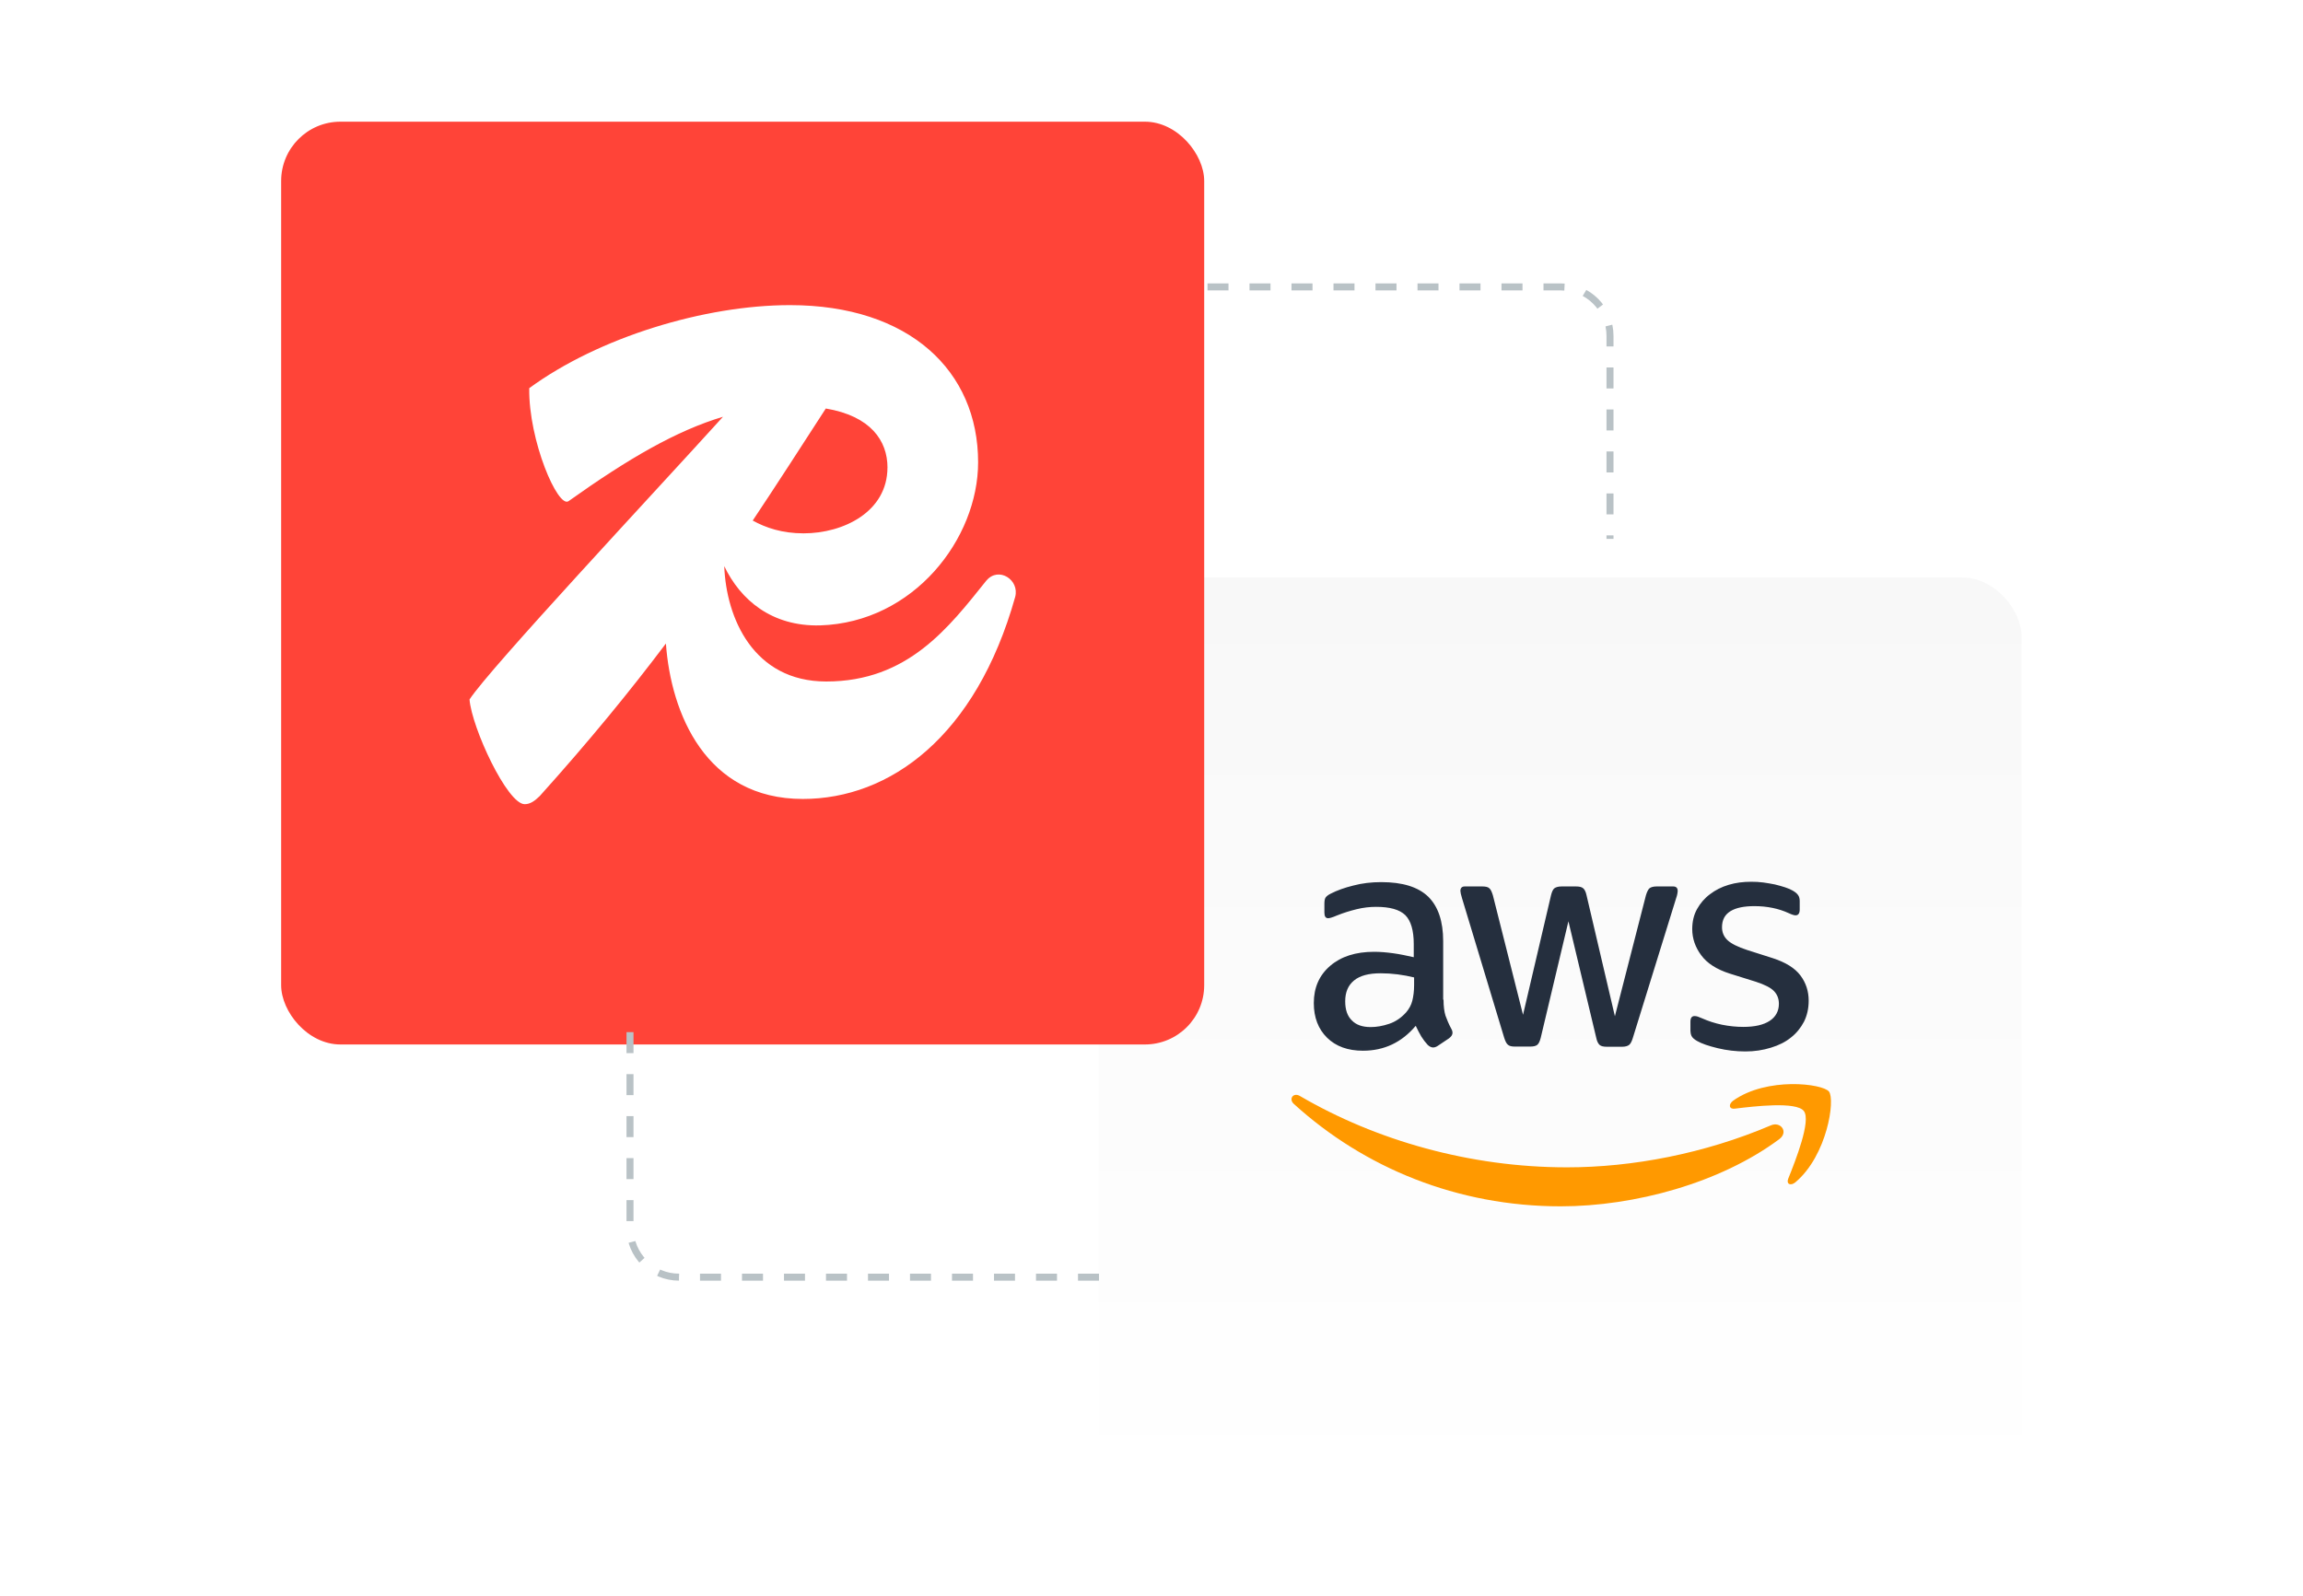
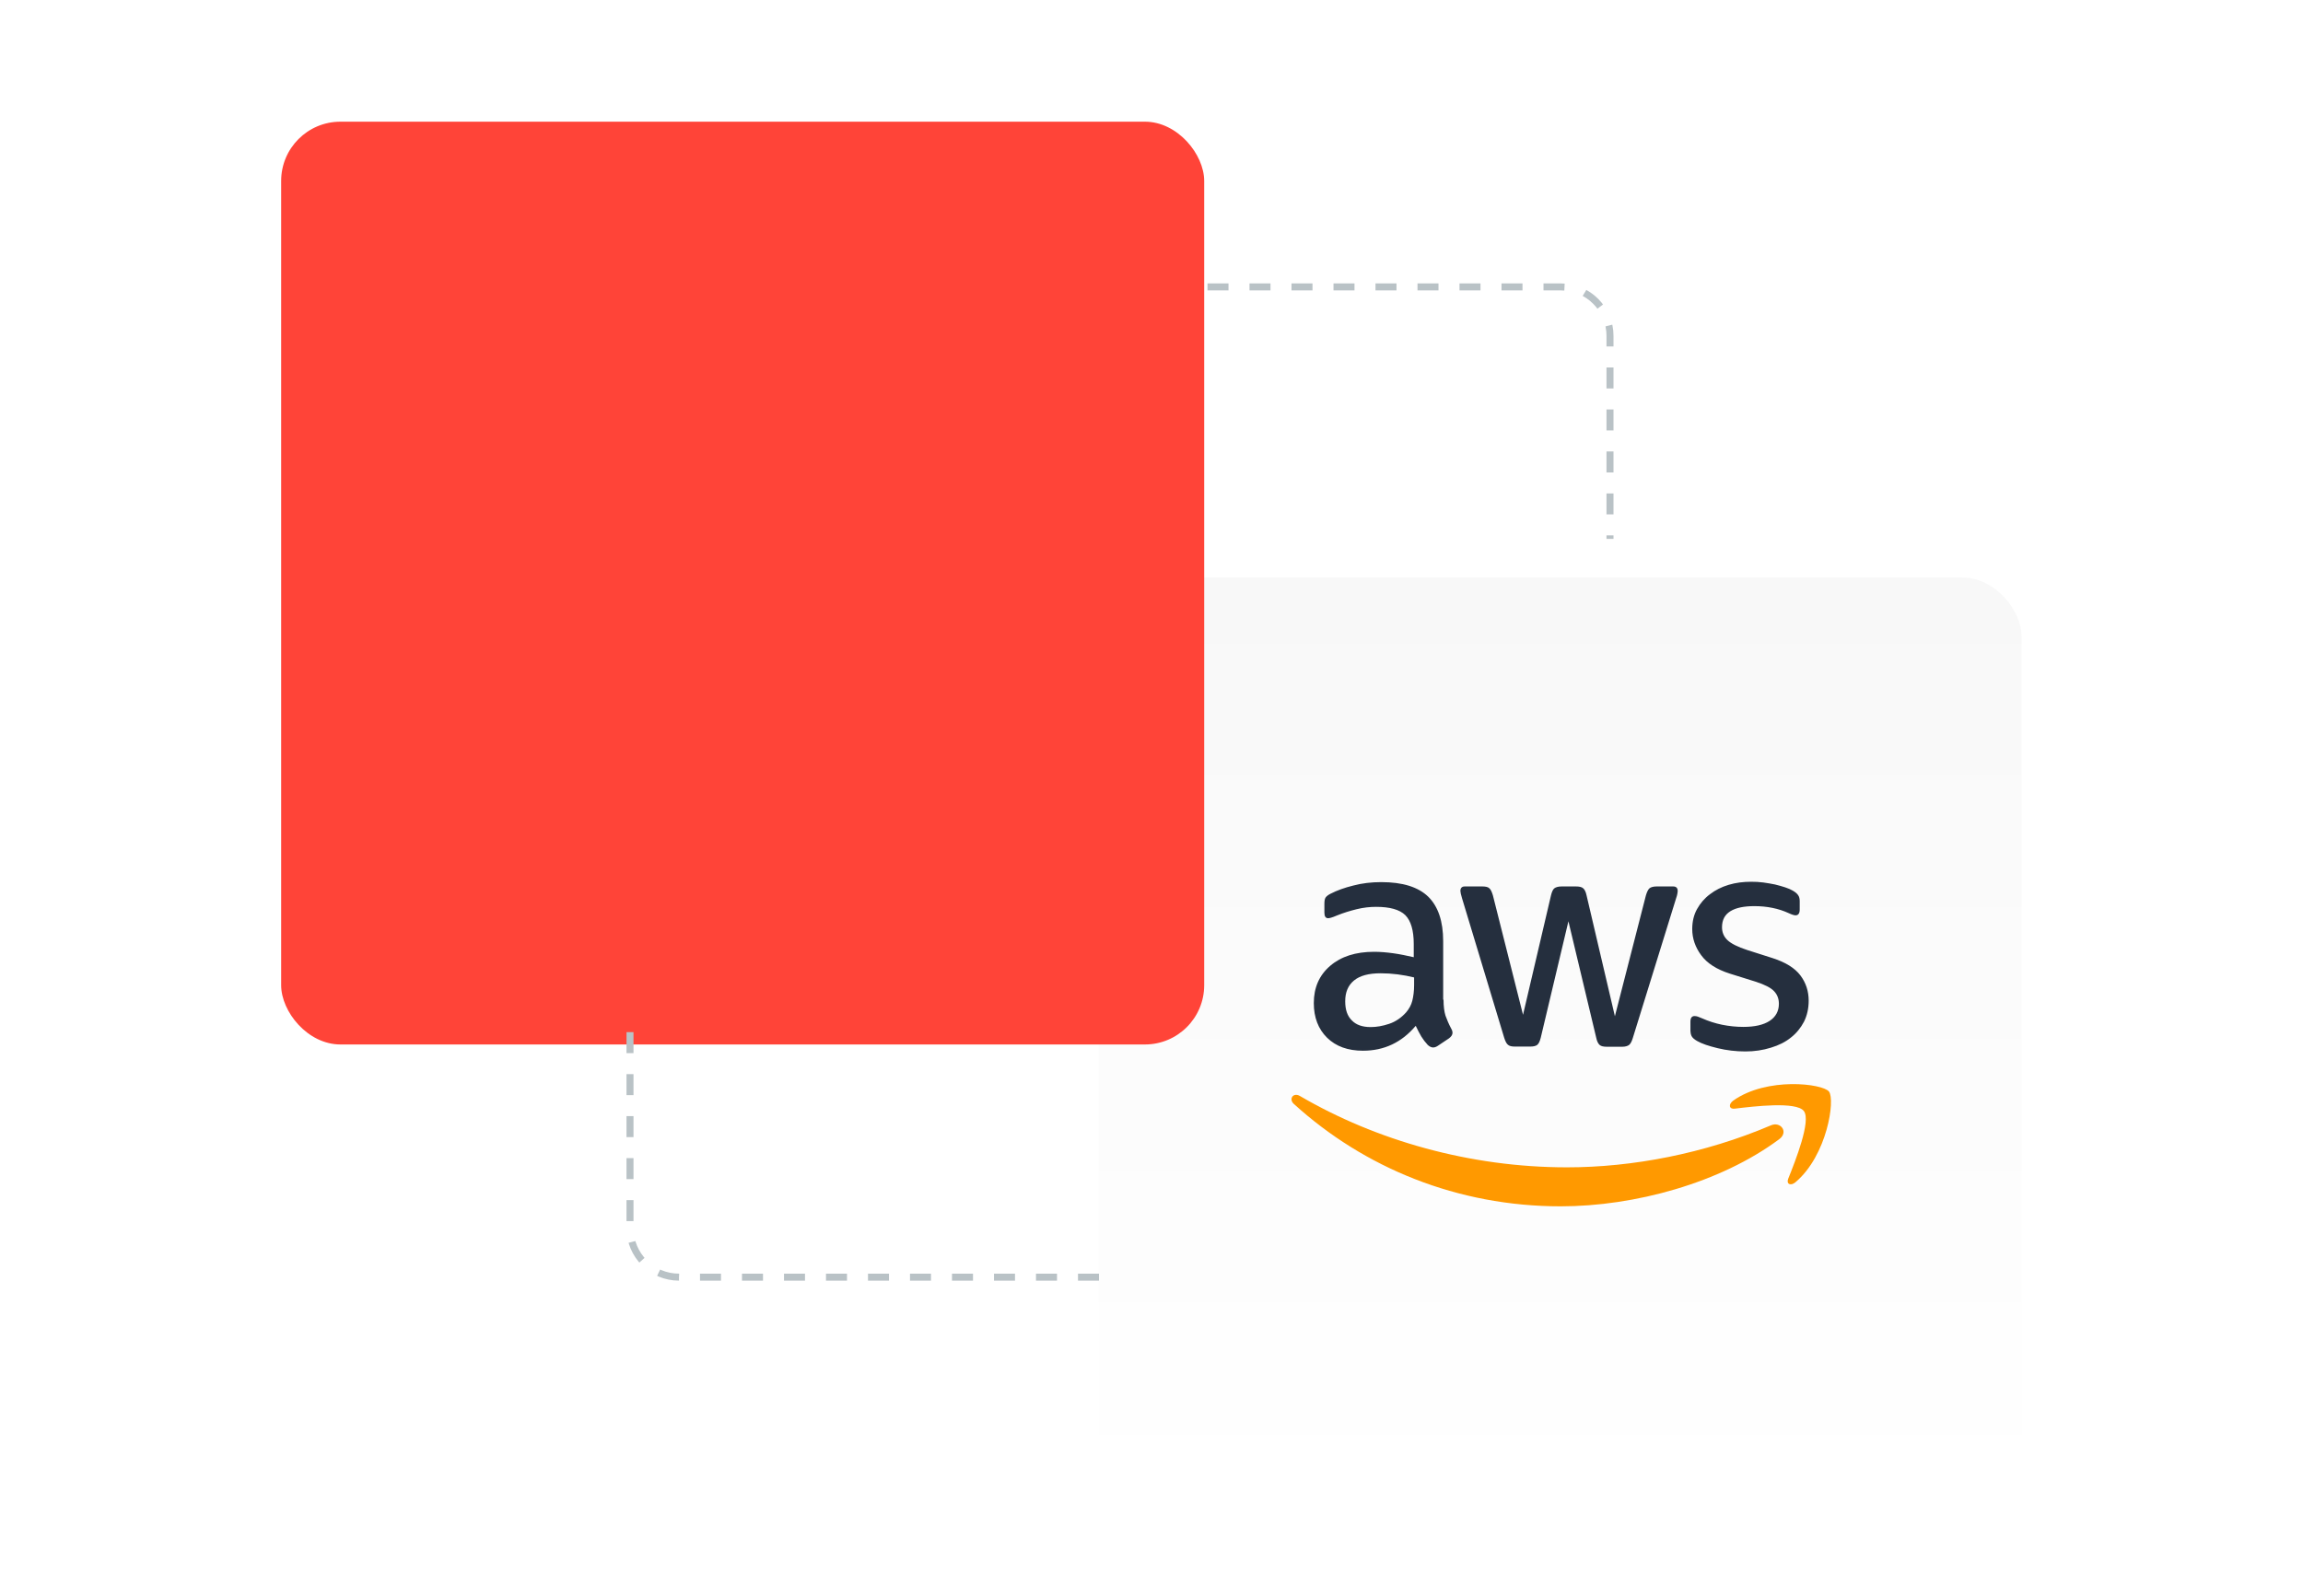
<svg xmlns="http://www.w3.org/2000/svg" fill="none" viewBox="0 0 658 456" height="456" width="658">
  <g filter="url(#filter0_d_25918_30544)">
    <rect fill="url(#paint0_linear_25918_30544)" transform="rotate(180 577.598 422)" rx="16.939" height="263.726" width="263.726" y="422" x="577.598" />
  </g>
  <g filter="url(#filter1_d_25918_30544)">
    <rect fill="#FF4438" rx="16.939" height="263.726" width="263.726" y="28" x="80.33" />
  </g>
-   <path fill="white" d="M281.842 165.896C271.05 179.367 259.388 194.768 236.065 194.768C215.232 194.768 207.471 176.573 206.931 161.796C211.492 171.354 220.413 179.089 234.335 178.733C261.109 177.881 279.461 153.931 279.461 132.121C279.471 106.022 259.819 87.204 225.704 87.204C201.3 87.204 171.076 96.395 151.213 110.935C150.993 125.901 159.414 145.364 162.444 143.224C179.667 130.962 193.319 123.068 206.571 119.107C186.948 140.768 139.911 191.044 134.15 199.899C134.8 208.021 144.942 229.831 149.913 229.831C151.423 229.831 152.723 228.979 154.233 227.483C168.415 211.705 179.977 197.552 190.259 183.913C191.699 203.9 201.63 228.335 229.374 228.335C254.208 228.335 278.821 210.586 290.053 170.601C291.353 165.678 285.302 161.835 281.852 165.896H281.842ZM253.558 133.607C253.558 146.226 241.036 152.426 229.594 152.426C223.473 152.426 218.783 150.831 215.062 148.771C221.903 138.52 228.664 128.001 235.945 116.749C248.767 118.899 253.568 125.961 253.568 133.617L253.558 133.607Z" />
  <path stroke-dasharray="6 6" stroke-width="2" stroke="#B9C2C6" d="M345 82H446C453.732 82 460 88.268 460 96V154" />
  <path stroke-dasharray="6 6" stroke-width="2" stroke="#B9C2C6" d="M314 365L194 365C186.268 365 180 358.732 180 351L180 293" />
  <path fill="#252F3E" d="M412.439 285.689C412.439 287.597 412.644 289.145 413.003 290.28C413.413 291.415 413.925 292.653 414.643 293.995C414.899 294.407 415.002 294.82 415.002 295.181C415.002 295.697 414.694 296.213 414.028 296.729L410.798 298.896C410.337 299.205 409.875 299.36 409.465 299.36C408.953 299.36 408.44 299.102 407.927 298.638C407.209 297.864 406.594 297.039 406.082 296.213C405.569 295.336 405.056 294.356 404.492 293.169C400.494 297.916 395.469 300.289 389.42 300.289C385.114 300.289 381.679 299.051 379.167 296.574C376.655 294.098 375.373 290.796 375.373 286.669C375.373 282.284 376.911 278.724 380.038 276.041C383.166 273.358 387.318 272.017 392.599 272.017C394.342 272.017 396.136 272.172 398.033 272.43C399.93 272.688 401.878 273.101 403.928 273.565V269.799C403.928 265.878 403.108 263.144 401.519 261.544C399.878 259.945 397.11 259.171 393.162 259.171C391.368 259.171 389.523 259.377 387.626 259.842C385.729 260.306 383.883 260.874 382.089 261.596C381.269 261.957 380.653 262.163 380.295 262.267C379.936 262.37 379.679 262.421 379.474 262.421C378.757 262.421 378.398 261.905 378.398 260.822V258.294C378.398 257.469 378.5 256.85 378.757 256.488C379.013 256.127 379.474 255.766 380.192 255.405C381.986 254.476 384.14 253.702 386.652 253.083C389.164 252.413 391.83 252.103 394.649 252.103C400.75 252.103 405.21 253.496 408.081 256.282C410.901 259.068 412.336 263.298 412.336 268.973V285.689H412.439ZM391.624 293.53C393.316 293.53 395.059 293.221 396.905 292.602C398.751 291.983 400.391 290.848 401.775 289.3C402.595 288.32 403.211 287.236 403.518 285.998C403.826 284.76 404.031 283.264 404.031 281.51V279.343C402.544 278.982 400.955 278.672 399.314 278.466C397.674 278.26 396.085 278.156 394.495 278.156C391.061 278.156 388.549 278.827 386.857 280.22C385.165 281.613 384.345 283.573 384.345 286.153C384.345 288.578 384.96 290.383 386.242 291.622C387.472 292.911 389.266 293.53 391.624 293.53ZM432.791 299.102C431.869 299.102 431.253 298.947 430.843 298.586C430.433 298.277 430.074 297.554 429.767 296.574L417.719 256.695C417.411 255.663 417.258 254.992 417.258 254.631C417.258 253.806 417.668 253.341 418.488 253.341H423.512C424.486 253.341 425.153 253.496 425.512 253.857C425.922 254.167 426.229 254.889 426.537 255.869L435.15 290.022L443.147 255.869C443.404 254.837 443.711 254.167 444.121 253.857C444.531 253.548 445.249 253.341 446.172 253.341H450.273C451.247 253.341 451.914 253.496 452.324 253.857C452.734 254.167 453.093 254.889 453.298 255.869L461.398 290.435L470.267 255.869C470.575 254.837 470.934 254.167 471.292 253.857C471.703 253.548 472.369 253.341 473.292 253.341H478.06C478.88 253.341 479.341 253.754 479.341 254.631C479.341 254.889 479.29 255.147 479.239 255.457C479.187 255.766 479.085 256.179 478.88 256.746L466.525 296.626C466.217 297.658 465.858 298.328 465.448 298.638C465.038 298.947 464.371 299.154 463.5 299.154H459.091C458.117 299.154 457.451 298.999 457.04 298.638C456.63 298.277 456.271 297.606 456.066 296.574L448.12 263.298L440.225 296.523C439.969 297.554 439.661 298.225 439.251 298.586C438.841 298.947 438.123 299.102 437.2 299.102H432.791ZM498.669 300.495C496.003 300.495 493.337 300.186 490.774 299.566C488.21 298.947 486.211 298.277 484.878 297.503C484.058 297.039 483.494 296.523 483.289 296.058C483.084 295.594 482.981 295.078 482.981 294.614V291.983C482.981 290.899 483.391 290.383 484.16 290.383C484.468 290.383 484.776 290.435 485.083 290.538C485.391 290.641 485.852 290.848 486.365 291.054C488.108 291.828 490.005 292.447 492.004 292.86C494.055 293.272 496.054 293.479 498.105 293.479C501.335 293.479 503.847 292.911 505.59 291.776C507.333 290.641 508.256 288.99 508.256 286.875C508.256 285.431 507.794 284.244 506.871 283.264C505.949 282.284 504.205 281.407 501.693 280.581L494.26 278.26C490.517 277.073 487.749 275.319 486.057 272.997C484.365 270.727 483.494 268.199 483.494 265.517C483.494 263.35 483.955 261.441 484.878 259.79C485.801 258.139 487.031 256.695 488.569 255.56C490.107 254.373 491.85 253.496 493.901 252.877C495.952 252.258 498.105 252 500.36 252C501.488 252 502.667 252.052 503.795 252.206C504.974 252.361 506.051 252.567 507.128 252.774C508.153 253.032 509.127 253.29 510.05 253.599C510.973 253.909 511.69 254.218 512.203 254.528C512.921 254.941 513.433 255.353 513.741 255.818C514.049 256.23 514.202 256.798 514.202 257.52V259.945C514.202 261.028 513.792 261.596 513.023 261.596C512.613 261.596 511.947 261.389 511.075 260.977C508.153 259.635 504.872 258.965 501.232 258.965C498.31 258.965 496.003 259.429 494.414 260.409C492.824 261.389 492.004 262.886 492.004 265.001C492.004 266.445 492.517 267.684 493.542 268.664C494.567 269.644 496.464 270.624 499.181 271.501L506.461 273.823C510.152 275.009 512.818 276.66 514.407 278.775C515.997 280.891 516.766 283.315 516.766 285.998C516.766 288.217 516.304 290.229 515.433 291.983C514.51 293.737 513.28 295.284 511.69 296.523C510.101 297.812 508.204 298.741 506 299.412C503.693 300.134 501.283 300.495 498.669 300.495Z" />
  <path fill="#FF9900" d="M508.358 325.568C491.492 338.105 466.986 344.76 445.916 344.76C416.387 344.76 389.779 333.771 369.683 315.508C368.094 314.064 369.529 312.103 371.426 313.238C393.163 325.929 419.975 333.616 447.71 333.616C466.423 333.616 486.98 329.696 505.898 321.647C508.717 320.358 511.127 323.505 508.358 325.568Z" clip-rule="evenodd" fill-rule="evenodd" />
  <path fill="#FF9900" d="M515.381 317.52C513.227 314.734 501.129 316.178 495.643 316.849C494.002 317.055 493.746 315.611 495.233 314.527C504.871 307.717 520.712 309.678 522.558 311.948C524.403 314.269 522.045 330.211 513.022 337.846C511.638 339.033 510.305 338.414 510.92 336.866C512.971 331.759 517.534 320.254 515.381 317.52Z" clip-rule="evenodd" fill-rule="evenodd" />
  <defs>
    <filter color-interpolation-filters="sRGB" filterUnits="userSpaceOnUse" height="317.93" width="317.931" y="137.948" x="286.769" id="filter0_d_25918_30544">
      <feFlood result="BackgroundImageFix" flood-opacity="0" />
      <feColorMatrix result="hardAlpha" values="0 0 0 0 0 0 0 0 0 0 0 0 0 0 0 0 0 0 127 0" type="matrix" in="SourceAlpha" />
      <feOffset dy="6.776" />
      <feGaussianBlur stdDeviation="13.551" />
      <feComposite operator="out" in2="hardAlpha" />
      <feColorMatrix values="0 0 0 0 0 0 0 0 0 0 0 0 0 0 0 0 0 0 0.1 0" type="matrix" />
      <feBlend result="effect1_dropShadow_25918_30544" in2="BackgroundImageFix" mode="normal" />
      <feBlend result="shape" in2="effect1_dropShadow_25918_30544" in="SourceGraphic" mode="normal" />
    </filter>
    <filter color-interpolation-filters="sRGB" filterUnits="userSpaceOnUse" height="317.93" width="317.931" y="7.673" x="53.228" id="filter1_d_25918_30544">
      <feFlood result="BackgroundImageFix" flood-opacity="0" />
      <feColorMatrix result="hardAlpha" values="0 0 0 0 0 0 0 0 0 0 0 0 0 0 0 0 0 0 127 0" type="matrix" in="SourceAlpha" />
      <feOffset dy="6.776" />
      <feGaussianBlur stdDeviation="13.551" />
      <feComposite operator="out" in2="hardAlpha" />
      <feColorMatrix values="0 0 0 0 0 0 0 0 0 0 0 0 0 0 0 0 0 0 0.1 0" type="matrix" />
      <feBlend result="effect1_dropShadow_25918_30544" in2="BackgroundImageFix" mode="normal" />
      <feBlend result="shape" in2="effect1_dropShadow_25918_30544" in="SourceGraphic" mode="normal" />
    </filter>
    <linearGradient gradientUnits="userSpaceOnUse" y2="685.726" x2="709.461" y1="422" x1="709.461" id="paint0_linear_25918_30544">
      <stop stop-color="white" />
      <stop stop-color="#F8F8F8" offset="1" />
    </linearGradient>
  </defs>
</svg>